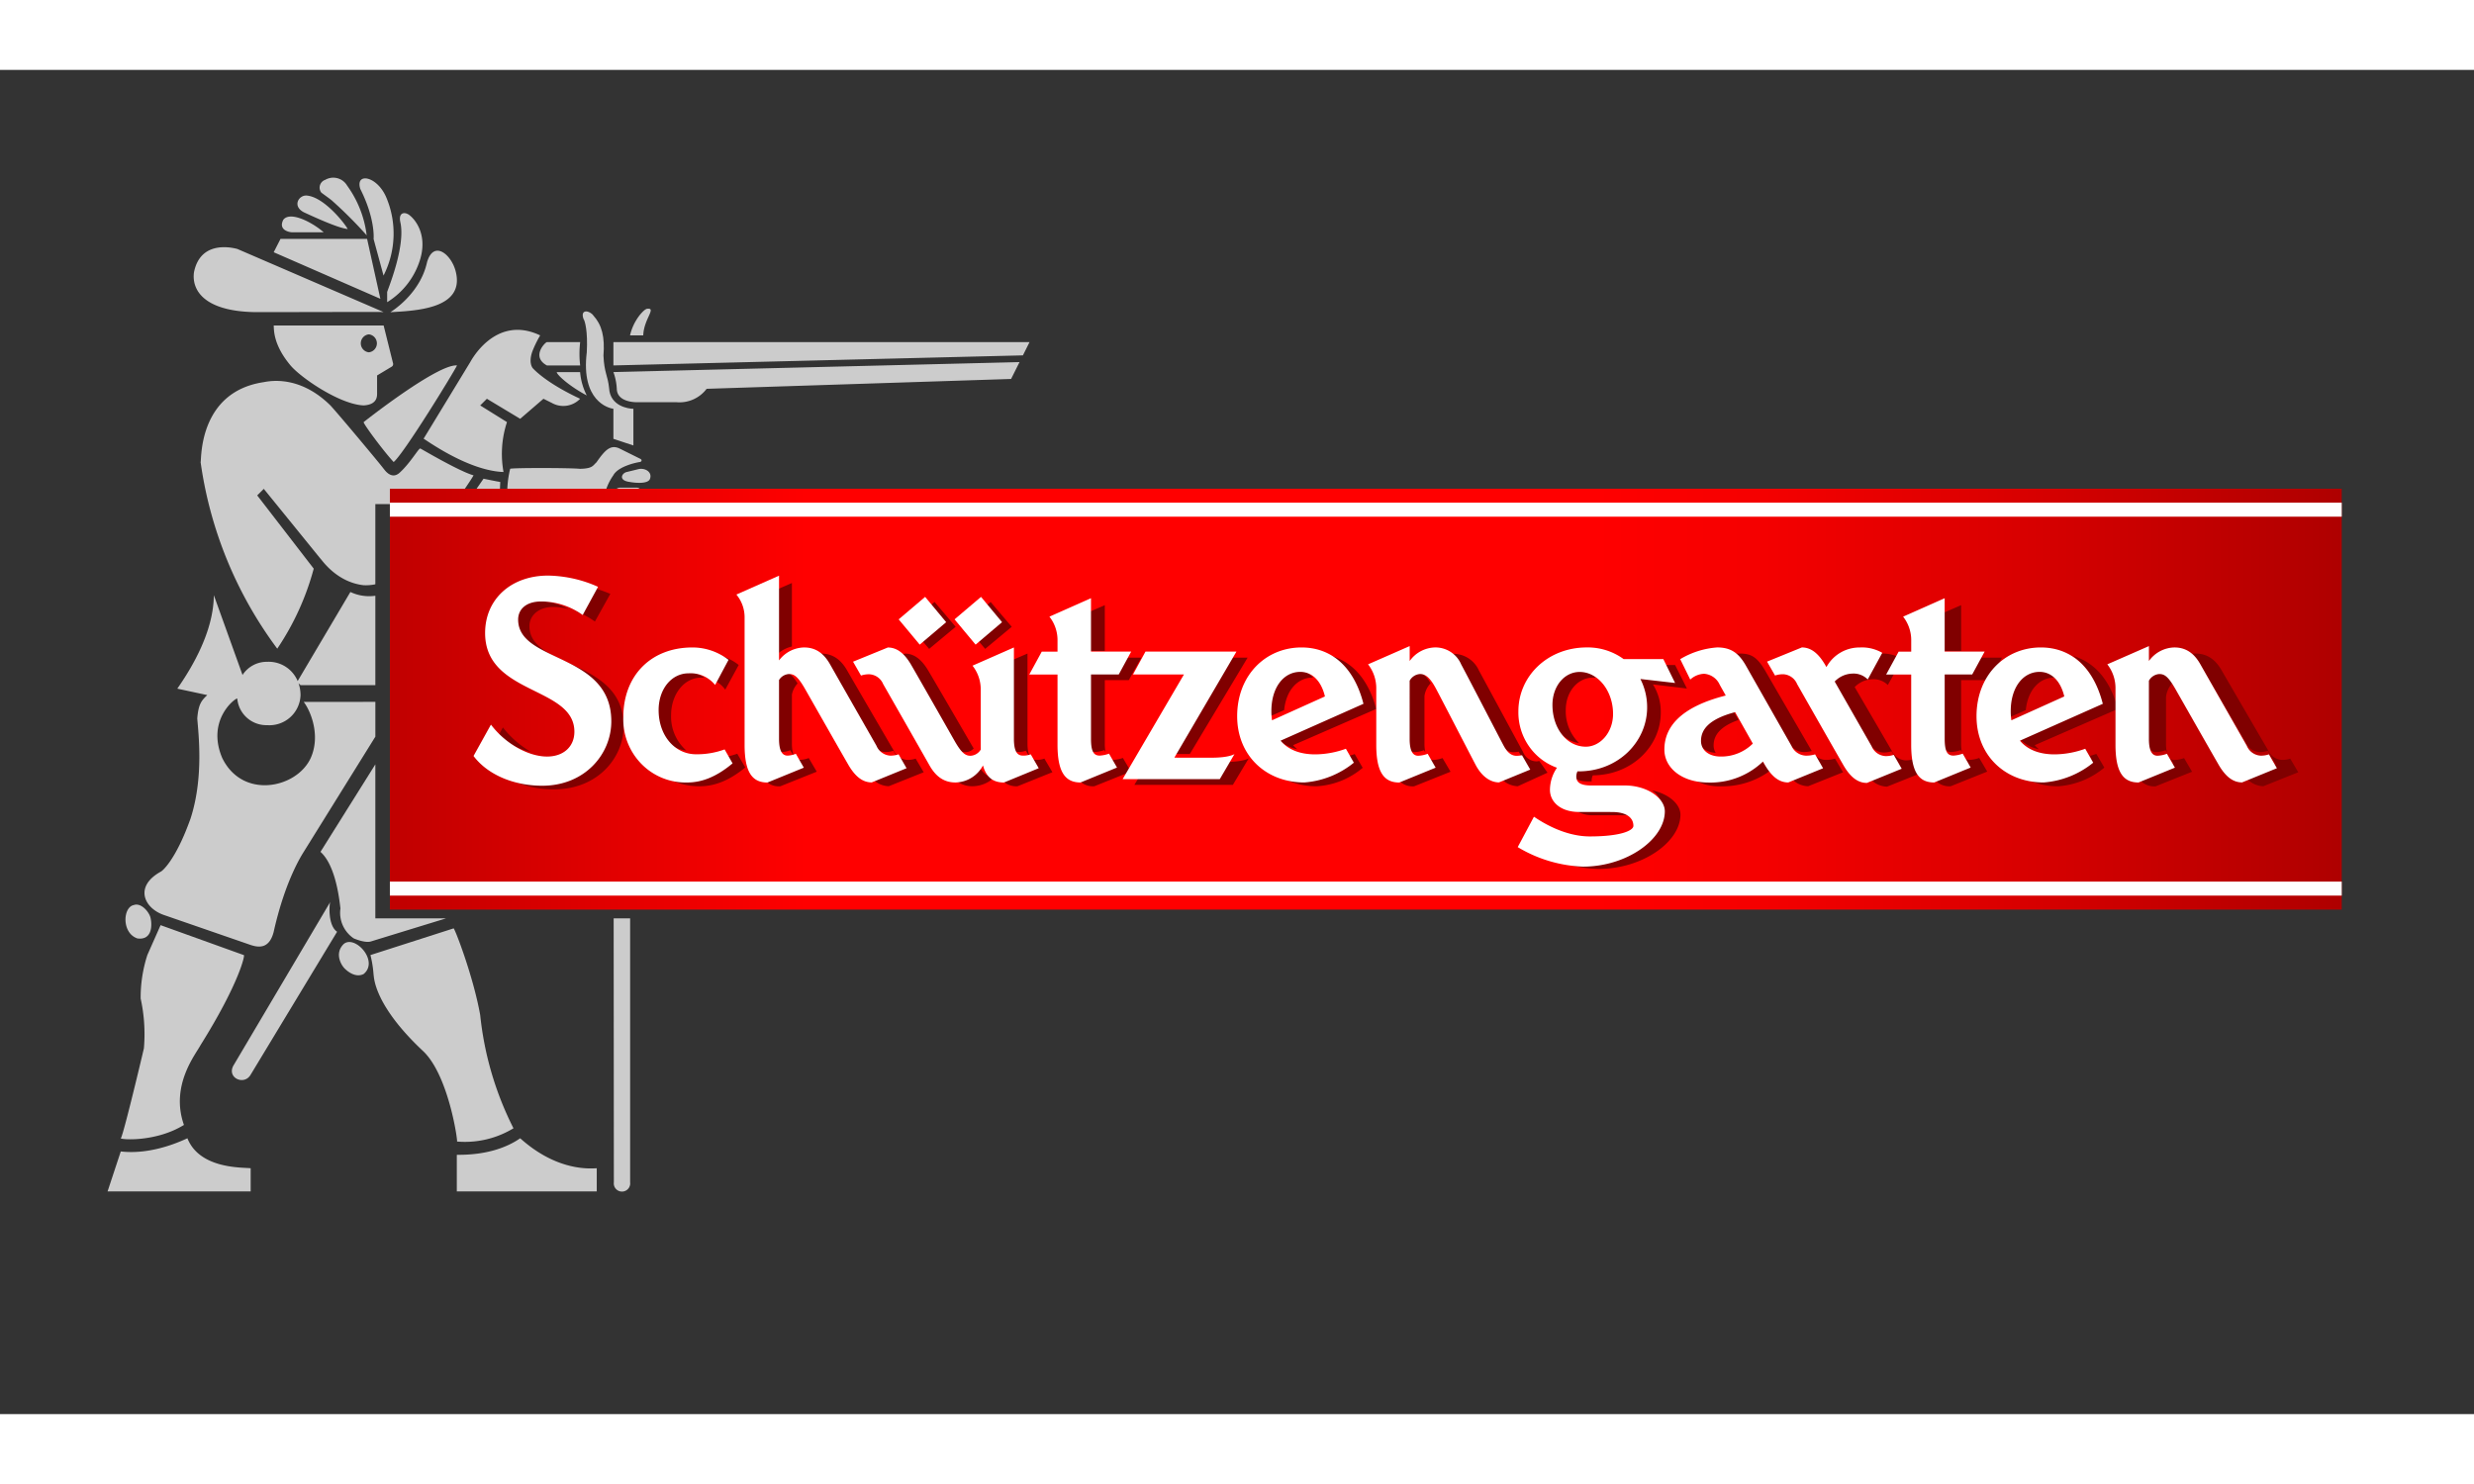
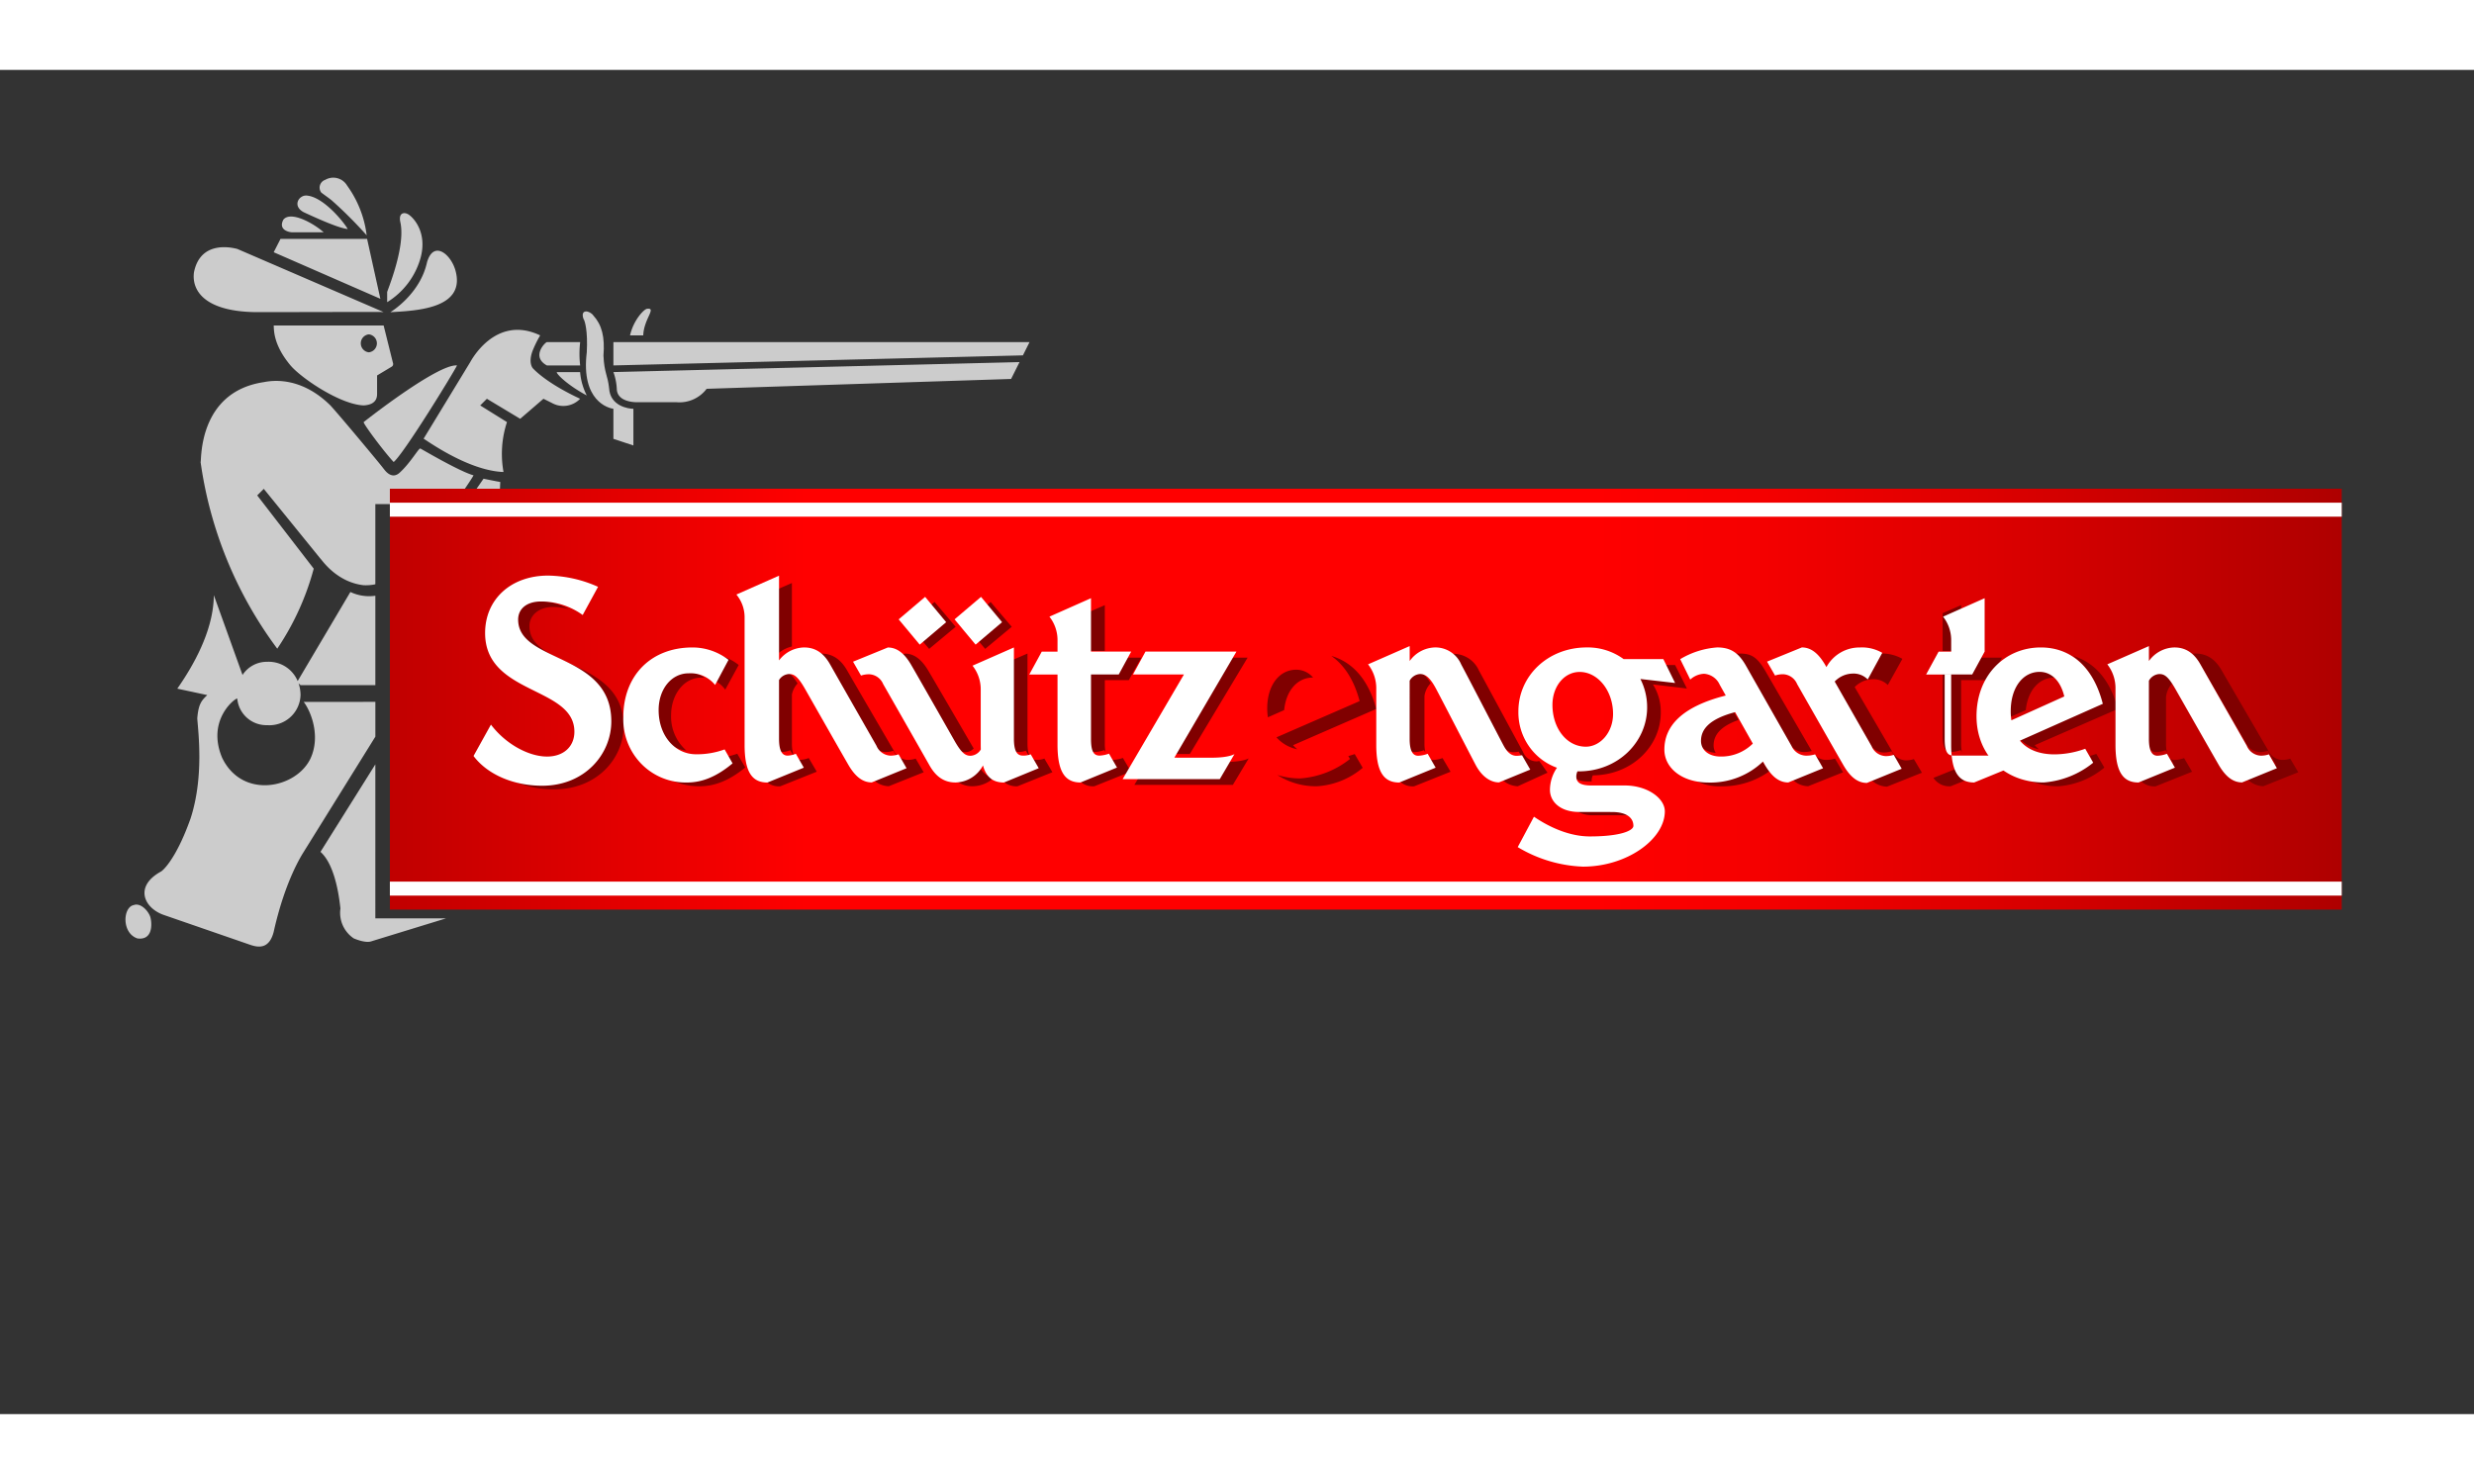
<svg xmlns="http://www.w3.org/2000/svg" width="250" height="150" viewBox="-10 -10 230 125">
  <rect x="-10" y="-10" width="230" height="125" fill="#333333" stroke="none" />
  <defs>
    <linearGradient x1="0%" y1="50%" y2="50%" id="a-gradient">
      <stop stop-color="#BF0000" offset="0%" />
      <stop stop-color="red" offset="21.5%" />
      <stop stop-color="red" offset="38.9%" />
      <stop stop-color="red" offset="61.7%" />
      <stop stop-color="#F60000" offset="69.3%" />
      <stop stop-color="#DC0000" offset="81.9%" />
      <stop stop-color="#B30000" offset="98%" />
      <stop stop-color="#AD0000" offset="100%" />
    </linearGradient>
  </defs>
  <g fill="none" fill-rule="evenodd">
    <g fill="#CCC" class="rifleman">
      <path d="M44.551 16.251c-.557 4.55 2.027 5.206 2.475 5.264v2.794l1.859.616v-3.411c-.43 0-2.168-.229-2.259-1.924-.12-1.173-.457-1.422-.524-3.028.139-1.732-.148-2.848-.932-3.712-.323-.477-1.261-.66-.925.308.132.141.414 1.163.306 3.093z" />
      <path d="M85.713 15.314H47.026v2.168l38.071-.936zM49.208 20.903h3.688a3.16 3.16 0 0 0 2.798-1.247l28.304-.916.784-1.568-37.756.928c.182.5.288 1.024.315 1.556.021 1.11 1.366 1.247 1.867 1.247zM41.765 18.106c-.067.134.95 1.185 2.786 2.169a5.844 5.844 0 0 1-.62-2.169h-2.166zM40.841 17.482h3.094a9.363 9.363 0 0 1 0-2.167h-3.094c-.187.044-1.468 1.36 0 2.167zM26.598 26.466c.979-.82 5.614-8.39 5.889-8.984-1.824-.158-8.78 5.34-8.675 5.269-.104.072 1.84 2.702 2.786 3.715zM26.288 12.532c2.266-.14 7.011-.268 6.067-3.832-.403-1.544-2.045-2.915-2.656-.811-.641 2.941-3.286 4.565-3.41 4.643z" />
      <path d="M36.81 27.393a9.465 9.465 0 0 1 .321-4.642l-2.488-1.549.621-.62 3.097 1.863 2.162-1.863.787.391a2.16 2.16 0 0 0 2.622-.391c-2.843-1.325-4.06-2.482-4.346-2.787-.157-.128-.493-.717 0-1.85.183-.433.394-.853.633-1.257-4.212-2.003-6.492 2.484-6.502 2.484l-4.337 7.126c.097.011 4.075 2.976 7.43 3.095zM19.794 35.454c.057 0 1.428 2.178 4.018 2.467a4.28 4.28 0 0 0 1.082-.088V30.38h7.315c.859-1.202 1.579-2.248 1.815-2.677-1.4-.396-5.07-2.588-4.943-2.492-.126-.096-.88 1.27-1.859 2.182-.861.876-1.552-.35-1.555-.297.003-.052-4.07-4.942-4.95-5.895-2.844-2.804-5.581-2.284-6.192-2.166-6.13.914-5.781 7.284-5.874 7.446a37.79 37.79 0 0 0 7.124 17.34 24.724 24.724 0 0 0 3.391-7.441l-5.253-6.811.611-.61 5.27 6.495zM34.952 28.017l-1.636 2.362h3.168c-.022-.606-.019-1.284.025-2.056a91.37 91.37 0 0 1-1.557-.306zM50.123 12.221c-.336.105-1.253 1.12-1.55 2.47h1.228c.048-1.546 1.305-2.62.322-2.47zM22.892 70.765c1.121.463 1.555.286 1.546.295l7.034-2.16h-6.578V54.58l-5.1 8.135c1.435 1.28 1.764 4.507 1.855 5.26a2.863 2.863 0 0 0 1.243 2.79z" />
      <path d="M26.42 17.595a.277.277 0 0 0 .12-.31l-.875-3.517H15.446c.028.403-.052 1.784 1.56 3.712 1.002 1.183 4.62 3.64 6.806 3.72 1.334-.08 1.244-.921 1.244-1.23v-1.555l1.364-.82zm-2.13-1.333a.84.84 0 0 1 0-1.67.84.84 0 0 1 0 1.67z" fill-rule="nonzero" />
-       <path d="M47.65 28.85a.558.558 0 1 0 0 1.116h1.416c.824 0 .728-1.115.132-1.115H47.65zM50.432 28.017c.222-.653-.499-1.025-1.07-.892l-1.09.266c-.441.084-.861.794.309.932.126.028 1.658.28 1.85-.306z" />
-       <path d="M49.502 26.46c.174-.042.204-.221 0-.305l-1.866-.927c-.883-.446-1.408.153-2.189 1.272-.332.287-.336.572-1.516.596-1.093-.098-6.368-.098-6.502 0a9.29 9.29 0 0 0-.21 3.285h8.858a5.268 5.268 0 0 1 .944-2.686c.433-.8 2.007-1.165 2.481-1.234zM24.732 5.726l.924 3.399a8.63 8.63 0 0 0 .321-7.107C25.147-.16 22.98-.524 23.5 1.079c1.328 2.631 1.254 4.433 1.232 4.647zM20.697 67.385l.02-.035c-.007 0-.012.014-.02.035zM21.955 71.284c-.975.961-.058 2.135 0 2.178-.058-.043.912 1.102 1.857.609 1.447-1.198-.817-3.668-1.857-2.787zM20.697 67.385l-8.96 15.142c-.728 1.17.933 1.962 1.552.933l8.05-13.315c-.857-.58-.734-2.493-.642-2.76zM7.423 89.35c-3.852 1.792-6.316 1.149-6.2 1.24L0 94.294h13.304v-2.156c-.66-.093-4.722.12-5.881-2.787zM47.05 68.9l.018 24.545a.763.763 0 1 0 1.513 0V68.899h-1.53zM7.1 88.11c-1.29-3.665 1.088-6.555 1.55-7.433 3.657-5.85 4.165-8.472 4.011-8.363L4.93 69.532l-1.233 2.782a12.843 12.843 0 0 0-.62 4.041c.332 1.52.434 3.082.301 4.632-.367 1.58-2.028 8.507-2.159 8.366.132.14 3.321.338 5.882-1.243zM32.486 89.654a8.699 8.699 0 0 0 5.25-1.233 30.2 30.2 0 0 1-3.094-10.531c-.65-3.653-2.39-8.12-2.472-8.058l-7.73 2.481c.153.608.25 1.229.293 1.854.053.105-.082 2.702 4.65 7.122 2.36 2.302 3.204 8.454 3.104 8.365zM38.362 89.35c-2.441 1.69-5.543 1.515-5.894 1.543v3.4h13.01v-2.155c-.643.028-3.678.298-7.116-2.787z" />
      <path d="M25.992 10.67v.93a7.085 7.085 0 0 0 3.083-4.03c.71-2.468-.676-3.805-.96-4.022-.44-.387-1.112-.343-.893.63.506 2.29-1.229 6.367-1.23 6.491zM18.248 3.24c2.967 1.38 3.72 1.51 4.074 1.56-.146-.349-2.108-2.94-3.77-3.112-.744-.097-1.434.96-.304 1.553zM17.185 5.103h2.906c-.964-.866-3.084-2.016-3.75-1.172-.504.966.554 1.172.844 1.172zM20.868 2.158a39.61 39.61 0 0 1 3.221 3.223A9.934 9.934 0 0 0 22.272.76a1.492 1.492 0 0 0-2.033-.537.763.763 0 0 0-.371 1.184c.279.217.68.485 1 .75zM2.77 70.765c1.344.192 1.386-1.165 1.236-1.866-.105-.573-.881-1.48-1.56-1.238-1.024.18-1.16 2.599.324 3.104zM5.243 68.588l8.047 2.782c.698.231 1.739.43 2.156-1.224 1.097-4.925 2.719-7.296 2.79-7.428l6.66-10.714v-3.238c-2.27.003-5.761.014-6.66.005.688.905 1.586 3.202.629 5.264-1.324 2.79-6.34 3.824-8.213-.068-1.492-3.552 1.27-5.594 1.406-5.505a2.718 2.718 0 0 0 2.78 2.472 2.895 2.895 0 0 0 3.102-2.795c-.001-.374-.064-.745-.185-1.099l.185.174h6.955V38.9a4.075 4.075 0 0 1-2.321-.35l-4.902 8.282a2.92 2.92 0 0 0-2.834-1.79 2.693 2.693 0 0 0-2.29 1.224L9.88 38.847c-.024 3.346-1.984 6.666-3.396 8.692l2.785.598c-.49.473-.826.783-.929 2.181.105 1.408.615 5.48-.625 9.298-1.393 3.92-2.674 4.93-2.785 4.95-2.486 1.39-1.517 3.398.312 4.022zM13.593 12.522c3.82.01 12.053-.032 12.074 0l-13.61-5.875c.03.028-3.368-1.081-4.024 2.171-.234 1.757 1.069 3.602 5.56 3.704zM24.128 5.716h-8.05l-.632 1.24 9.915 4.33z" />
    </g>
    <path fill="url(#a-gradient)" d="M.246.446h181.457v39.14H.246z" transform="translate(26 28.5)" />
    <path fill="#FFF" d="M26.246 30.246h181.457v1.301H26.246zM26.246 65.483h181.457v1.301H26.246z" />
    <g fill="maroon">
      <path d="M185.347 48.698l-7.73 3.368c.506.57 1.187.96 1.937 1.11a3.133 3.133 0 0 1-.394-.38l7.73-3.368c-.72-2.75-2.228-4.374-4.176-4.933 1.198.84 2.118 2.233 2.633 4.203zM184.286 53.796l.165.283a8.4 8.4 0 0 1-4.623 1.807 7.081 7.081 0 0 1-2.132-.32 6.622 6.622 0 0 0 3.675 1.05 7.524 7.524 0 0 0 4.264-1.736l-.744-1.275c-.222.075-.421.138-.605.19zM179.45 45.778c-1.544 0-2.691 1.414-2.691 3.595 0 .278.02.555.061.83l1.512-.668c.182-1.854 1.256-3.027 2.661-3.027h.028a2.04 2.04 0 0 0-1.57-.73zM74.235 45.162c.925 1.567 3.22 5.527 4.03 6.916.68 1.172 1.04 1.367 1.505 1.367.287-.01.559-.134.753-.345a9.614 9.614 0 0 1-.177-.292c-.807-1.389-3.103-5.348-4.03-6.916-.695-1.178-1.417-1.613-2.194-1.613l-.393.156c.189.228.358.47.506.727zM87.092 54.043a1.985 1.985 0 0 1-.74.117c-.497 0-.83-.345-.83-1.543v-8.342l-1.723.743v6.866c0 1.199.333 1.543.832 1.543.251.009.502-.031.738-.117l.746 1.27-3.123 1.258c.355.525.966.822 1.602.779l3.245-1.307-.747-1.267zM80.916 54.328a2.978 2.978 0 0 1-2.295 1.542c.474.491 1.135.761 1.82.745a2.98 2.98 0 0 0 1.936-.77 1.86 1.86 0 0 1-1.46-1.517zM104.117 44.655l-5.356 8.964h1.851l5.375-8.964zM103.987 54.349h-.252l-.733 1.23h-6.995l-.55.907h9.158l1.476-2.465s-.5.328-2.104.328zM61.898 44.73a3.047 3.047 0 0 1 1.722-1.11v-5.904l-1.722.747v6.267zM64.415 54.158c-.45 0-.795-.345-.795-1.543V48.09c.075-.389.26-.748.531-1.038-.57-.913-.907-1.077-1.33-1.077-.379.023-.724.227-.923.549v5.361c0 1.199.345 1.544.795 1.544.265-.01.527-.067.772-.168l.745 1.27-3.268 1.308c.35.53.962.829 1.599.779l3.391-1.358-.745-1.27a2.26 2.26 0 0 1-.772.167zM123.004 47.037c-.485-.806-.883-1.062-1.33-1.062-.407.028-.771.258-.968.612v5.31c0 1.198.345 1.543.797 1.543.303-.01.602-.071.885-.18l.125.215a3.56 3.56 0 0 1-.085-.849V48.22c.063-.444.264-.858.576-1.183zM133.087 54.246s-.033.056-.261.056a1.374 1.374 0 0 1-1.238-.883c-.349-.633-3.323-6.154-4.096-7.567a2.618 2.618 0 0 0-2.55-1.549c.23.236.423.503.575.794.774 1.413 3.612 6.797 3.962 7.43.36.65.733.922 1.214.922.166-.004.331-.021.494-.052l.77 1.312-2.545 1.024a2.256 2.256 0 0 0 1.69.883l2.765-1.262-.78-1.108zM123.225 54.17a.635.635 0 0 1-.366-.104l.273.467-3.275 1.31c.352.53.967.828 1.604.78l3.392-1.358-.745-1.27a2.75 2.75 0 0 1-.883.175zM90.988 44.031h1.722v-4.258l-1.722.75zM96.101 44.655h-1.769l-.756 1.361h-2.587v5.87c0 1.2.267 1.544.813 1.544a3.05 3.05 0 0 0 .866-.18l.107.184a4.267 4.267 0 0 1-.064-.817v-5.87h2.229l1.161-2.092zM93.524 54.16a.77.77 0 0 1-.37-.08l.26.44-3.28 1.317c.35.53.964.827 1.6.779l3.403-1.365-.746-1.27c-.278.102-.57.162-.867.179zM191.94 47.05a4.097 4.097 0 0 0-.56-.743c-.004.015-.01.03-.012.046v-.057a.99.99 0 0 0-.755-.32c-.406.027-.77.257-.967.611v5.31c0 1.198.346 1.543.796 1.543a2.75 2.75 0 0 0 .884-.18l.126.215a3.618 3.618 0 0 1-.084-.849v-4.298c.047-.476.248-.925.572-1.279zM192.163 54.17a.634.634 0 0 1-.366-.104l.272.467-3.275 1.31c.353.53.967.828 1.605.78l3.392-1.358-.745-1.269c-.283.106-.581.165-.883.174zM202.916 54.046a2.3 2.3 0 0 1-.777.118 1.488 1.488 0 0 1-1.285-.905c-.366-.63-3.533-6.062-4.32-7.43-.638-1.105-1.435-1.552-2.434-1.552-.085 0-.169.005-.253.013.237.242.44.515.606.81.788 1.367 3.956 6.801 4.32 7.43.22.52.718.87 1.286.904a2.31 2.31 0 0 0 .777-.118l.745 1.27-2.844 1.136c.39.54 1.012.87 1.682.89l3.244-1.298-.747-1.268zM75.127 54.046c-.25.083-.513.123-.776.118a1.489 1.489 0 0 1-1.286-.905c-.367-.63-3.533-6.062-4.32-7.43-.638-1.105-1.435-1.552-2.434-1.552-.085 0-.169.005-.253.013.237.242.44.515.606.81.785 1.367 3.956 6.801 4.32 7.43.22.52.719.87 1.286.904.264.005.526-.035.776-.118l.746 1.27-2.844 1.136c.39.54 1.012.87 1.681.89l3.245-1.298-.747-1.268zM152.04 45.165c.779 1.35 3.9 6.73 4.274 7.373.245.535.777.883 1.37.894.254 0 .508-.032.754-.095-.014-.024-.03-.044-.045-.069-.372-.645-3.495-6.023-4.273-7.373-.78-1.322-1.322-1.623-2.425-1.623-.105 0-.211.004-.319.012.258.264.481.56.664.88zM149.505 53.508a1.273 1.273 0 0 1-.196-.689c0-.918.572-1.754 2.315-2.37l-.569-.99c-2.424.627-3.182 1.574-3.182 2.63 0 .781.638 1.352 1.632 1.42zM160.595 54.047c-.27.079-.55.119-.83.117a1.39 1.39 0 0 1-.99-.402l.485.825-2.844 1.136c.39.541 1.011.87 1.68.89l3.246-1.298-.747-1.268zM153.824 54.259c-.05-.084-.105-.182-.169-.287a7.152 7.152 0 0 1-5.072 1.918 5.893 5.893 0 0 1-1.649-.224c.888.66 1.977.996 3.085.954a7.48 7.48 0 0 0 4.508-1.419 4.78 4.78 0 0 1-.703-.942zM136.046 58.558a3.017 3.017 0 0 0 2.17.754c.837 0 2.418.004 3.082.004.049 0 .093 0 .14.004-.254-.453-.872-.734-1.863-.734-.663 0-2.244-.004-3.082-.004a4.35 4.35 0 0 1-.447-.024zM145.463 46.794l-3.237-.363c.416.803.631 1.693.628 2.596 0 3.14-2.693 5.845-6.38 5.845h-.116a1.13 1.13 0 0 0-.11.467c0 .538.37.825 1.421.825h.305c0-.03-.004-.063-.004-.095.003-.161.04-.32.11-.467 3.654-.031 6.317-2.721 6.317-5.843a4.77 4.77 0 0 0-.728-2.612l3.159.38-1.1-2.185h-.994l.729 1.452z" />
-       <path d="M143.57 56.997c.534.335.88.9.932 1.526 0 2.54-3.522 5.054-7.636 5.054a11.31 11.31 0 0 1-3.664-.671 12.55 12.55 0 0 0 5.387 1.402c4.112 0 7.636-2.514 7.636-5.054 0-.967-1.077-1.94-2.655-2.257zM135.566 49.525c0-1.706 1.106-3.012 2.542-3.012.095 0 .19.007.285.018a2.725 2.725 0 0 0-1.829-.748c-1.435 0-2.541 1.306-2.541 3.012 0 1.991 1.158 3.599 2.77 3.798a4.136 4.136 0 0 1-1.227-3.068zM43.682 40.408c.576.23 1.122.53 1.625.89l1.433-2.575c-.58-.24-1.174-.445-1.78-.614l-1.278 2.3zM36.75 51.143l-.419.779a7.297 7.297 0 0 0 3.019 1.493 9.106 9.106 0 0 1-2.6-2.272z" />
      <path d="M39.217 41.717c0-.93.806-1.775 2.208-1.775.486.004.97.07 1.44.195a6.808 6.808 0 0 0-3.163-.792c-1.401 0-2.135.724-2.135 1.653 0 3.977 8.688 2.998 8.688 9.298 0 3.011-2.478 5.887-6.443 5.887a9.917 9.917 0 0 1-2.794-.395 9.255 9.255 0 0 0 4.517 1.115c3.964 0 6.443-2.877 6.443-5.887-.002-6.3-8.761-5.322-8.761-9.3zM53.803 53.29A4.19 4.19 0 0 1 52.39 50c0-1.915 1.191-3.486 2.803-3.486.105.001.21.008.314.02a3.303 3.303 0 0 0-2.038-.623c-1.611 0-2.803 1.445-2.803 3.36 0 2.2 1.34 3.828 3.137 4.018zM58.542 53.592c-.365.125-.739.227-1.118.304l.14.241c-1.475 1.212-2.842 1.748-4.223 1.748a6.558 6.558 0 0 1-1.58-.188c.988.614 2.135.932 3.302.918 1.382 0 2.748-.536 4.224-1.748l-.745-1.275zM56.888 44.458c.105.07.205.144.296.22l-1.08 1.984a2.63 2.63 0 0 1 1.32.971l1.25-2.296a4.69 4.69 0 0 0-1.786-.88zM167.927 54.088a2.32 2.32 0 0 1-.778.118 1.488 1.488 0 0 1-1.285-.905c-.527-.911-2.265-3.894-3.44-5.909a2.386 2.386 0 0 1 1.658-.727 1.868 1.868 0 0 1 1.423.536l1.355-2.433a3.82 3.82 0 0 0-2.088-.49c-.043 0-.085 0-.128.003l-1.218 2.19a1.87 1.87 0 0 0-1.424-.535 2.552 2.552 0 0 0-1.728.727c1.175 2.016 2.984 4.998 3.513 5.909.219.52.717.87 1.285.904a2.32 2.32 0 0 0 .777-.117l.745 1.27-2.843 1.134c.389.541 1.01.87 1.68.89l3.245-1.297-.75-1.268zM176.12 44.655h-2.198l-.756 1.361h-2.565v5.87c0 1.2.268 1.544.813 1.544.296-.017.588-.078.867-.18l.105.184a4.261 4.261 0 0 1-.065-.817v-5.87h2.635l1.164-2.092zM170.602 44.031h1.721v-4.258l-1.722.75zM173.137 54.16a.773.773 0 0 1-.37-.08l.258.44-3.28 1.317c.352.529.965.827 1.602.778l3.402-1.364-.746-1.27c-.278.102-.57.162-.866.179zM110.503 45.778c-1.546 0-2.693 1.414-2.693 3.595 0 .278.02.555.062.83l1.512-.668c.183-1.854 1.256-3.027 2.661-3.027h.028a2.04 2.04 0 0 0-1.57-.73zM116.399 48.698l-7.73 3.368c.506.57 1.186.96 1.937 1.11a3.093 3.093 0 0 1-.394-.38l7.73-3.368c-.719-2.75-2.228-4.374-4.176-4.933 1.198.84 2.118 2.233 2.633 4.203zM115.345 53.809l.157.27a8.395 8.395 0 0 1-4.623 1.807 7.084 7.084 0 0 1-2.132-.32 6.622 6.622 0 0 0 3.676 1.05 7.242 7.242 0 0 0 4.264-1.718l-.744-1.275c-.22.075-.415.135-.598.186zM76.884 39.476l-.524.436 1.123 1.323-1.943 1.617.84.989 2.466-2.053zM82.095 39.476l-.524.436 1.124 1.323-1.944 1.618.839.988 2.467-2.053z" />
    </g>
    <g fill="#FFF">
      <path d="M179.727 43.708c-3.318 0-5.976 2.576-5.976 6.392 0 3.663 2.675 6.163 6.24 6.163a8.28 8.28 0 0 0 4.608-1.839l-.742-1.297a8.504 8.504 0 0 1-2.846.523c-1.432 0-2.53-.44-3.224-1.274l7.705-3.427c-.903-3.526-3.056-5.241-5.765-5.241zm-2.735 6.774a5.79 5.79 0 0 1-.061-.845c0-2.22 1.143-3.658 2.683-3.658 1.096 0 1.953.831 2.296 2.285l-4.918 2.218z" fill-rule="nonzero" />
      <path d="M85.088 53.764c-.497 0-.828-.35-.828-1.57V43.708l-3.848 1.694a3.55 3.55 0 0 1 .763 2.241v5.103c0 .155.003.303.009.447a1.175 1.175 0 0 1-.943.587c-.463 0-.821-.198-1.5-1.39-.804-1.415-3.094-5.442-4.017-7.038-.693-1.199-1.413-1.64-2.187-1.64l-3.231 1.32.74 1.29a2.26 2.26 0 0 1 .775-.12 1.474 1.474 0 0 1 1.283.91c.365.641 3.522 6.169 4.308 7.56.634 1.125 1.429 1.592 2.425 1.592a2.955 2.955 0 0 0 2.547-1.585c.313 1.131.972 1.588 1.95 1.588l3.234-1.33-.743-1.291a1.94 1.94 0 0 1-.737.118zM99.175 53.957l5.773-9.865h-8.456l-1.16 2.129h4.735L94.37 55.95h9.032l1.363-2.325s-.498.334-2.096.334l-3.493-.002zM72.762 53.768a1.484 1.484 0 0 1-1.28-.92c-.366-.641-3.523-6.169-4.308-7.56-.635-1.125-1.43-1.58-2.426-1.58a2.98 2.98 0 0 0-2.323 1.205v-7.881l-3.965 1.756c.508.612.78 1.39.763 2.19V52.76c0 2.567.713 3.508 2.126 3.508l3.38-1.381-.742-1.292c-.245.103-.505.16-.77.171-.448 0-.793-.351-.793-1.57v-5.459a1.16 1.16 0 0 1 .922-.557c.463 0 .82.198 1.5 1.39.804 1.414 3.094 5.441 4.014 7.036.693 1.2 1.409 1.652 2.185 1.652l3.235-1.32-.743-1.292a2.27 2.27 0 0 1-.775.122zM131.496 53.731a2.88 2.88 0 0 1-.493.053c-.477 0-.851-.276-1.21-.938-.347-.644-3.178-6.122-3.95-7.56a2.607 2.607 0 0 0-2.424-1.58 2.98 2.98 0 0 0-2.366 1.264v-1.39l-3.869 1.698c.501.64.77 1.435.763 2.251v5.23c0 2.568.73 3.509 2.142 3.509l3.38-1.381-.742-1.292c-.282.11-.58.172-.882.183-.45 0-.794-.351-.794-1.571V46.8c.196-.36.559-.594.964-.621.498 0 .935.322 1.5 1.39.779 1.475 2.788 5.375 3.657 7.036.59 1.13 1.411 1.652 2.187 1.652l2.904-1.191-.767-1.336zM92.238 53.764c-.545 0-.811-.35-.811-1.57v-5.972h2.579l1.157-2.128h-3.736v-4.966l-3.865 1.716c.499.633.765 1.422.753 2.231v1.02h-1.464l-1.16 2.128h2.624v6.525c0 2.567.725 3.516 2.14 3.516l3.39-1.389-.742-1.291c-.278.103-.57.163-.865.18zM200.932 53.649a2.26 2.26 0 0 1-.774.12 1.485 1.485 0 0 1-1.282-.921c-.365-.641-3.521-6.169-4.307-7.56-.635-1.125-1.43-1.58-2.426-1.58-.94.022-1.817.49-2.365 1.263v-1.389l-3.867 1.696c.5.64.768 1.434.76 2.25v5.23c0 2.567.73 3.508 2.142 3.508l3.382-1.38-.744-1.292c-.281.11-.58.171-.881.182-.449 0-.793-.35-.793-1.57v-5.404a1.19 1.19 0 0 1 .963-.622c.463 0 .821.198 1.5 1.39.805 1.414 3.094 5.441 4.014 7.036.693 1.2 1.409 1.652 2.187 1.652l3.234-1.32-.743-1.29z" />
      <path d="M157.914 53.77a1.532 1.532 0 0 1-1.365-.91c-.372-.657-3.484-6.129-4.26-7.502-.694-1.2-1.444-1.652-2.651-1.652a7.762 7.762 0 0 0-3.434 1.09l.934 1.898a2.029 2.029 0 0 1 1.268-.538 1.717 1.717 0 0 1 1.47 1.018l.562 1.004c-4.19 1.063-5.706 2.917-5.706 5.027 0 1.714 1.638 3.064 4.11 3.064a7.049 7.049 0 0 0 5.056-1.951c.062.105.12.207.168.292.692 1.2 1.409 1.652 2.185 1.652l3.235-1.321-.743-1.292a2.821 2.821 0 0 1-.829.12zm-7.951.082c-1.106 0-1.826-.604-1.826-1.451 0-1.074.755-2.038 3.172-2.677.528.941 1.124 2 1.645 2.924a4.166 4.166 0 0 1-2.991 1.204z" fill-rule="nonzero" />
      <path d="M141.038 56.542c-1.31 0-2.67.003-3.078.003-1.048 0-1.416-.292-1.416-.84.002-.164.04-.326.109-.475h.116c3.675 0 6.36-2.753 6.36-5.947a5.792 5.792 0 0 0-.627-2.642l3.227.37-1.095-2.222h-3.692a5.658 5.658 0 0 0-3.422-1.083c-3.626 0-6.36 2.655-6.36 5.946-.041 2.346 1.403 4.457 3.587 5.242a3.68 3.68 0 0 0-.653 2.053c0 1.154 1.027 2.06 2.696 2.06.835 0 2.41.004 3.072.004 1.335 0 1.99.522 1.99 1.288 0 .435-1.175.982-4.047.982-2.421 0-4.539-1.387-5.198-1.834l-1.509 2.828a12.684 12.684 0 0 0 6.063 1.815c4.1 0 7.613-2.558 7.613-5.143 0-1.196-1.588-2.405-3.736-2.405zm-4.177-10.556c1.684 0 3.1 1.743 3.1 3.904 0 1.733-1.2 3.046-2.532 3.046-1.783 0-3.102-1.72-3.102-3.886 0-1.737 1.103-3.065 2.534-3.065z" fill-rule="nonzero" />
-       <path d="M38.17 41.115c0-.945.73-1.681 2.129-1.681a6.622 6.622 0 0 1 3.872 1.256l1.428-2.62a11.734 11.734 0 0 0-4.65-1.045c-3.406 0-5.85 2.166-5.85 5.342 0 5.767 8.3 4.941 8.3 9.176 0 1.4-1.026 2.31-2.54 2.31-1.67 0-3.817-1.12-5.218-2.97L34.023 53.8c1.293 1.729 3.724 2.767 6.387 2.767 3.952 0 6.422-2.927 6.422-5.99-.003-6.407-8.662-5.414-8.662-9.46zM54.71 53.641c-1.966 0-3.48-1.725-3.48-4.108 0-1.949 1.188-3.42 2.794-3.42a2.936 2.936 0 0 1 2.458 1.084l1.246-2.336a5.447 5.447 0 0 0-3.358-1.152c-3.834 0-6.422 2.597-6.422 6.48a5.908 5.908 0 0 0 1.675 4.341 5.757 5.757 0 0 0 4.272 1.735c1.378 0 2.74-.546 4.211-1.779l-.741-1.297c-.852.31-1.751.463-2.656.452zM165.276 53.81a1.484 1.484 0 0 1-1.28-.92c-.526-.926-2.26-3.962-3.43-6.012a2.359 2.359 0 0 1 1.652-.74 1.843 1.843 0 0 1 1.42.546l1.35-2.476a3.75 3.75 0 0 0-2.082-.498 3.495 3.495 0 0 0-3.108 1.823l-.101-.175c-.693-1.2-1.409-1.652-2.185-1.652l-3.235 1.32.744 1.292c.25-.084.511-.124.774-.119.566.034 1.062.391 1.281.92.805 1.414 3.378 5.94 4.3 7.536.692 1.199 1.408 1.651 2.184 1.651l3.235-1.32-.743-1.292a2.27 2.27 0 0 1-.776.117zM171.602 53.764c-.543 0-.81-.35-.81-1.57v-5.972h2.557l1.157-2.128h-3.715v-4.966l-3.864 1.716c.498.633.765 1.422.753 2.231v1.02h-1.167l-1.162 2.128h2.327v6.525c0 2.567.725 3.516 2.14 3.516l3.39-1.389-.741-1.291c-.278.102-.57.163-.865.18z" />
-       <path d="M110.993 43.708c-3.319 0-5.977 2.576-5.977 6.392 0 3.663 2.676 6.163 6.24 6.163a8.274 8.274 0 0 0 4.608-1.839l-.741-1.297a8.504 8.504 0 0 1-2.846.523c-1.433 0-2.53-.44-3.225-1.274l7.705-3.427c-.902-3.526-3.055-5.241-5.764-5.241zm-2.736 6.774a5.864 5.864 0 0 1-.061-.845c0-2.22 1.143-3.658 2.684-3.658 1.095 0 1.953.831 2.295 2.285l-4.918 2.218z" fill-rule="nonzero" />
+       <path d="M38.17 41.115c0-.945.73-1.681 2.129-1.681a6.622 6.622 0 0 1 3.872 1.256l1.428-2.62a11.734 11.734 0 0 0-4.65-1.045c-3.406 0-5.85 2.166-5.85 5.342 0 5.767 8.3 4.941 8.3 9.176 0 1.4-1.026 2.31-2.54 2.31-1.67 0-3.817-1.12-5.218-2.97L34.023 53.8c1.293 1.729 3.724 2.767 6.387 2.767 3.952 0 6.422-2.927 6.422-5.99-.003-6.407-8.662-5.414-8.662-9.46zM54.71 53.641c-1.966 0-3.48-1.725-3.48-4.108 0-1.949 1.188-3.42 2.794-3.42a2.936 2.936 0 0 1 2.458 1.084l1.246-2.336a5.447 5.447 0 0 0-3.358-1.152c-3.834 0-6.422 2.597-6.422 6.48a5.908 5.908 0 0 0 1.675 4.341 5.757 5.757 0 0 0 4.272 1.735c1.378 0 2.74-.546 4.211-1.779l-.741-1.297c-.852.31-1.751.463-2.656.452zM165.276 53.81a1.484 1.484 0 0 1-1.28-.92c-.526-.926-2.26-3.962-3.43-6.012a2.359 2.359 0 0 1 1.652-.74 1.843 1.843 0 0 1 1.42.546l1.35-2.476a3.75 3.75 0 0 0-2.082-.498 3.495 3.495 0 0 0-3.108 1.823l-.101-.175c-.693-1.2-1.409-1.652-2.185-1.652l-3.235 1.32.744 1.292c.25-.084.511-.124.774-.119.566.034 1.062.391 1.281.92.805 1.414 3.378 5.94 4.3 7.536.692 1.199 1.408 1.651 2.184 1.651l3.235-1.32-.743-1.292a2.27 2.27 0 0 1-.776.117zM171.602 53.764c-.543 0-.81-.35-.81-1.57v-5.972h2.557l1.157-2.128v-4.966l-3.864 1.716c.498.633.765 1.422.753 2.231v1.02h-1.167l-1.162 2.128h2.327v6.525c0 2.567.725 3.516 2.14 3.516l3.39-1.389-.741-1.291c-.278.102-.57.163-.865.18z" />
      <path d="M77.963 41.357l-1.956-2.352-2.46 2.09 1.956 2.35zM83.158 41.357l-1.956-2.352-2.46 2.09 1.957 2.35z" />
    </g>
  </g>
</svg>